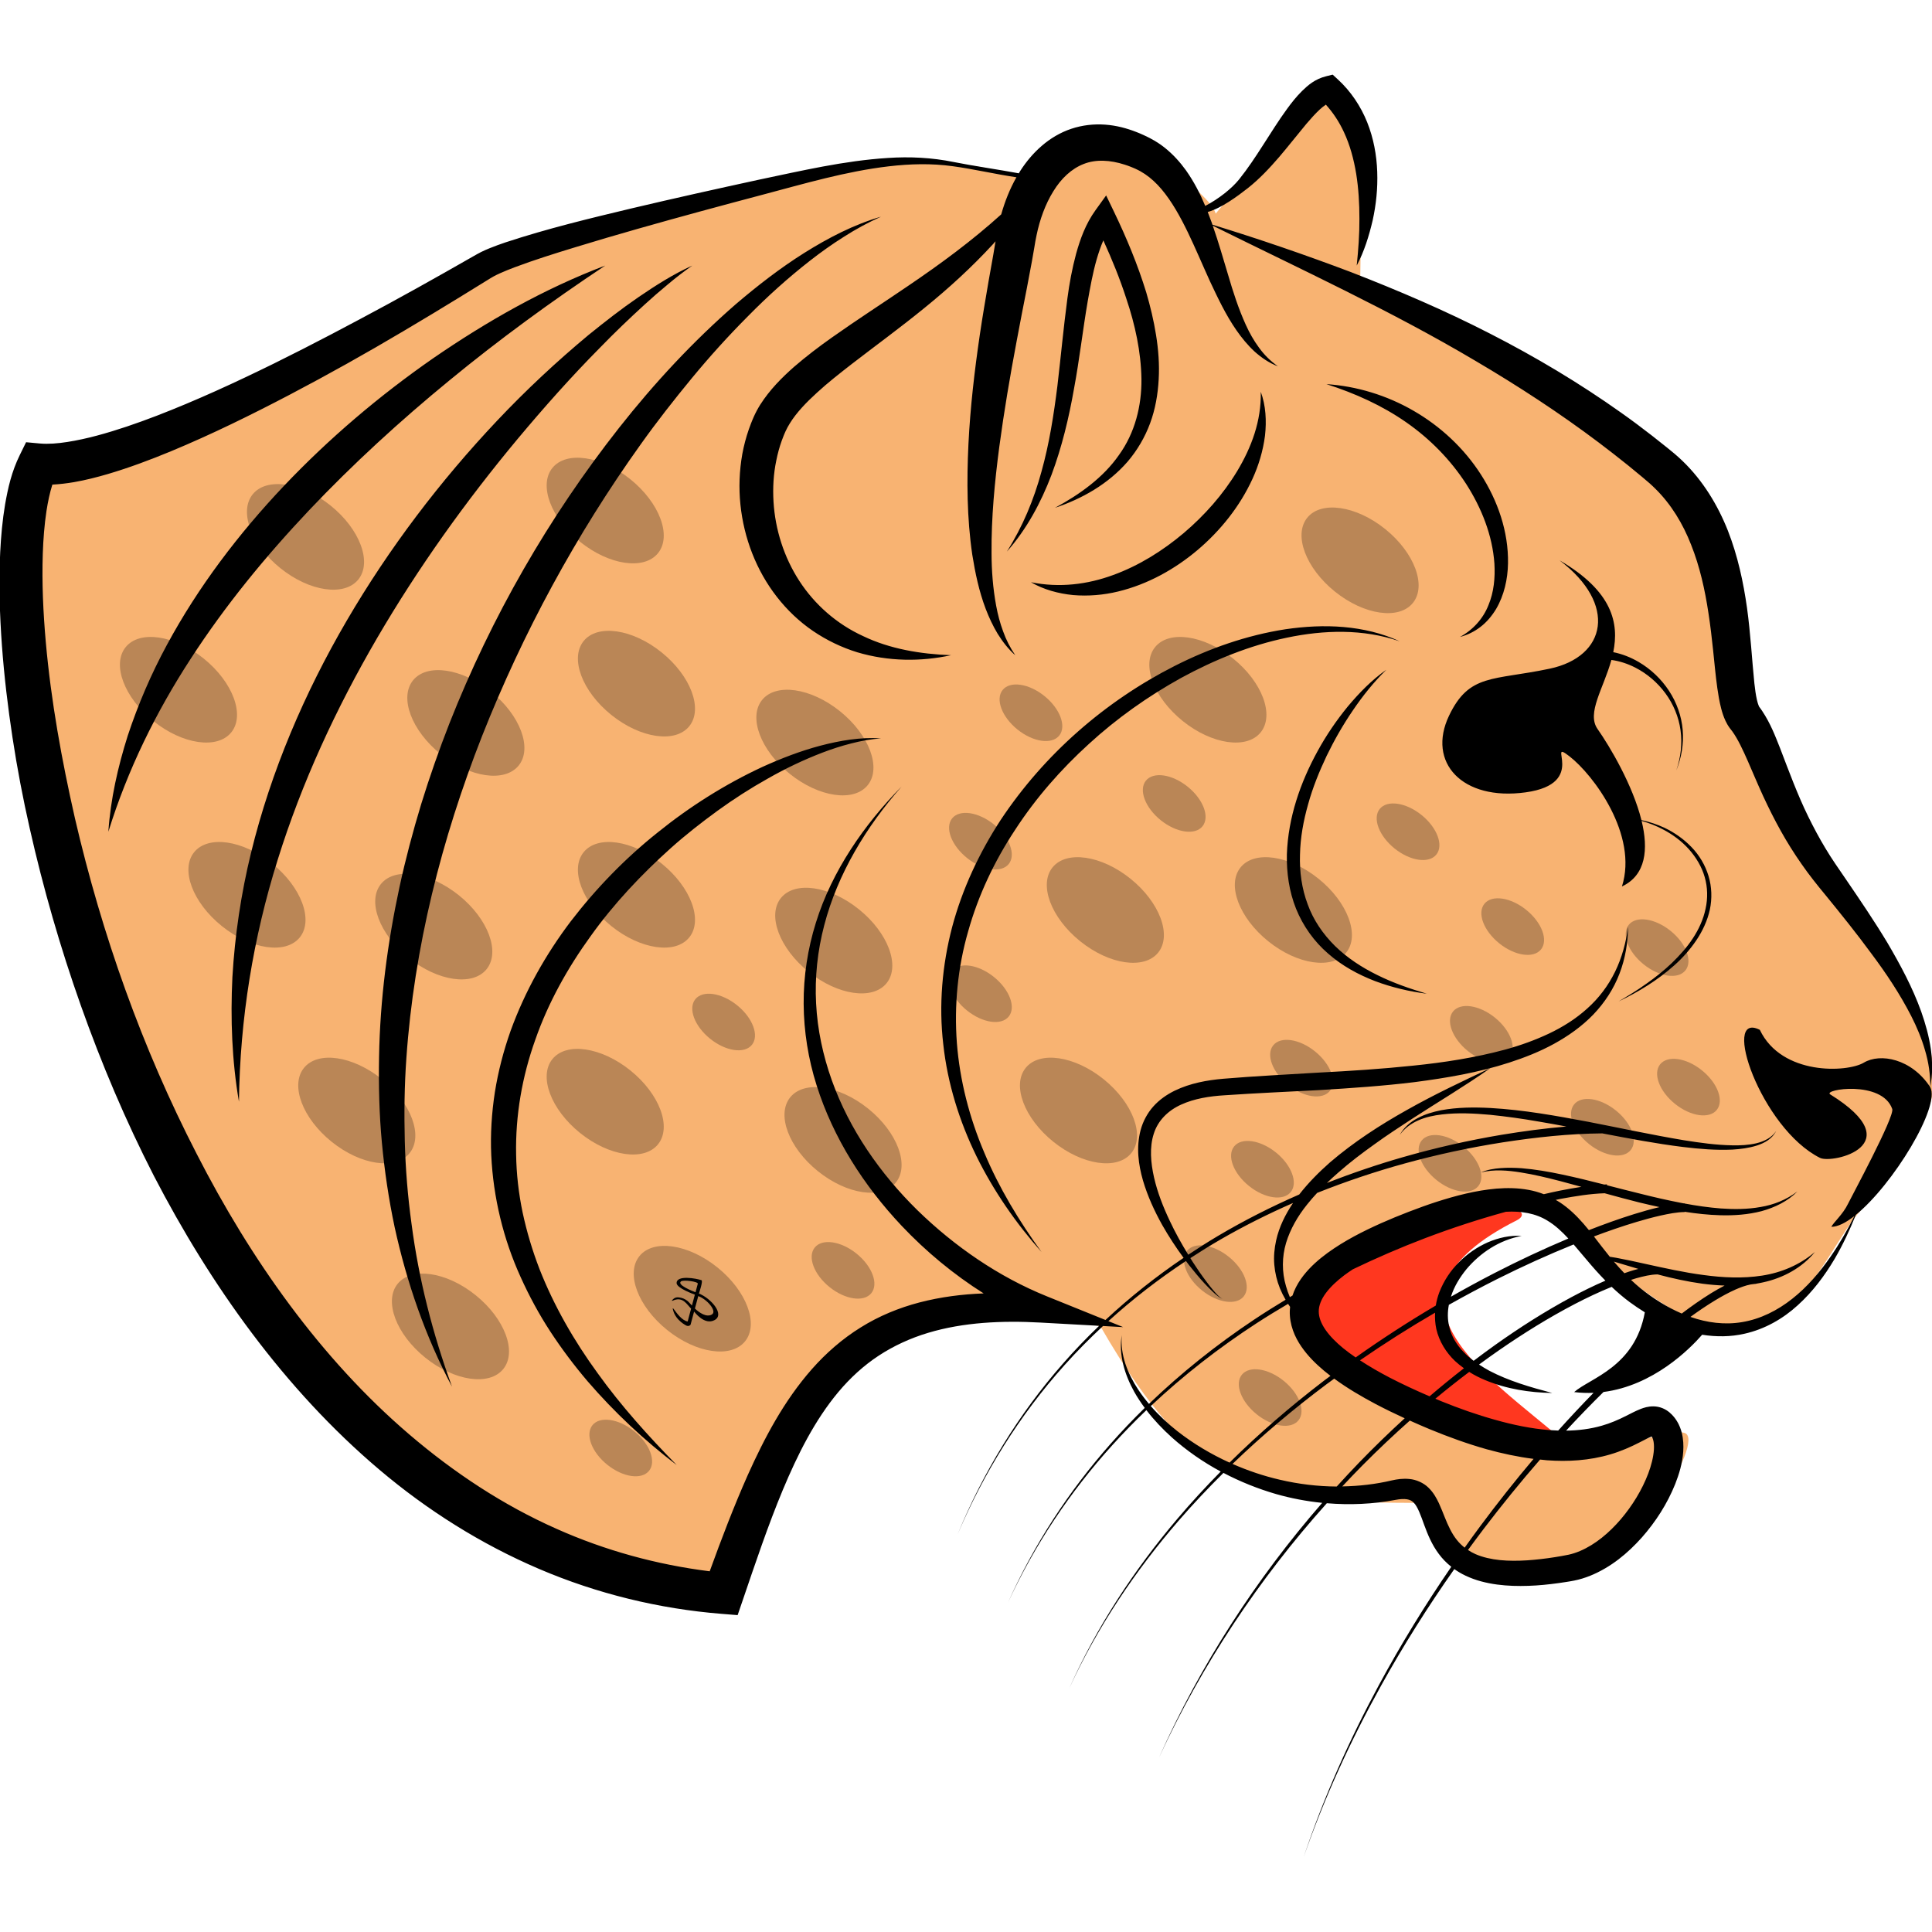
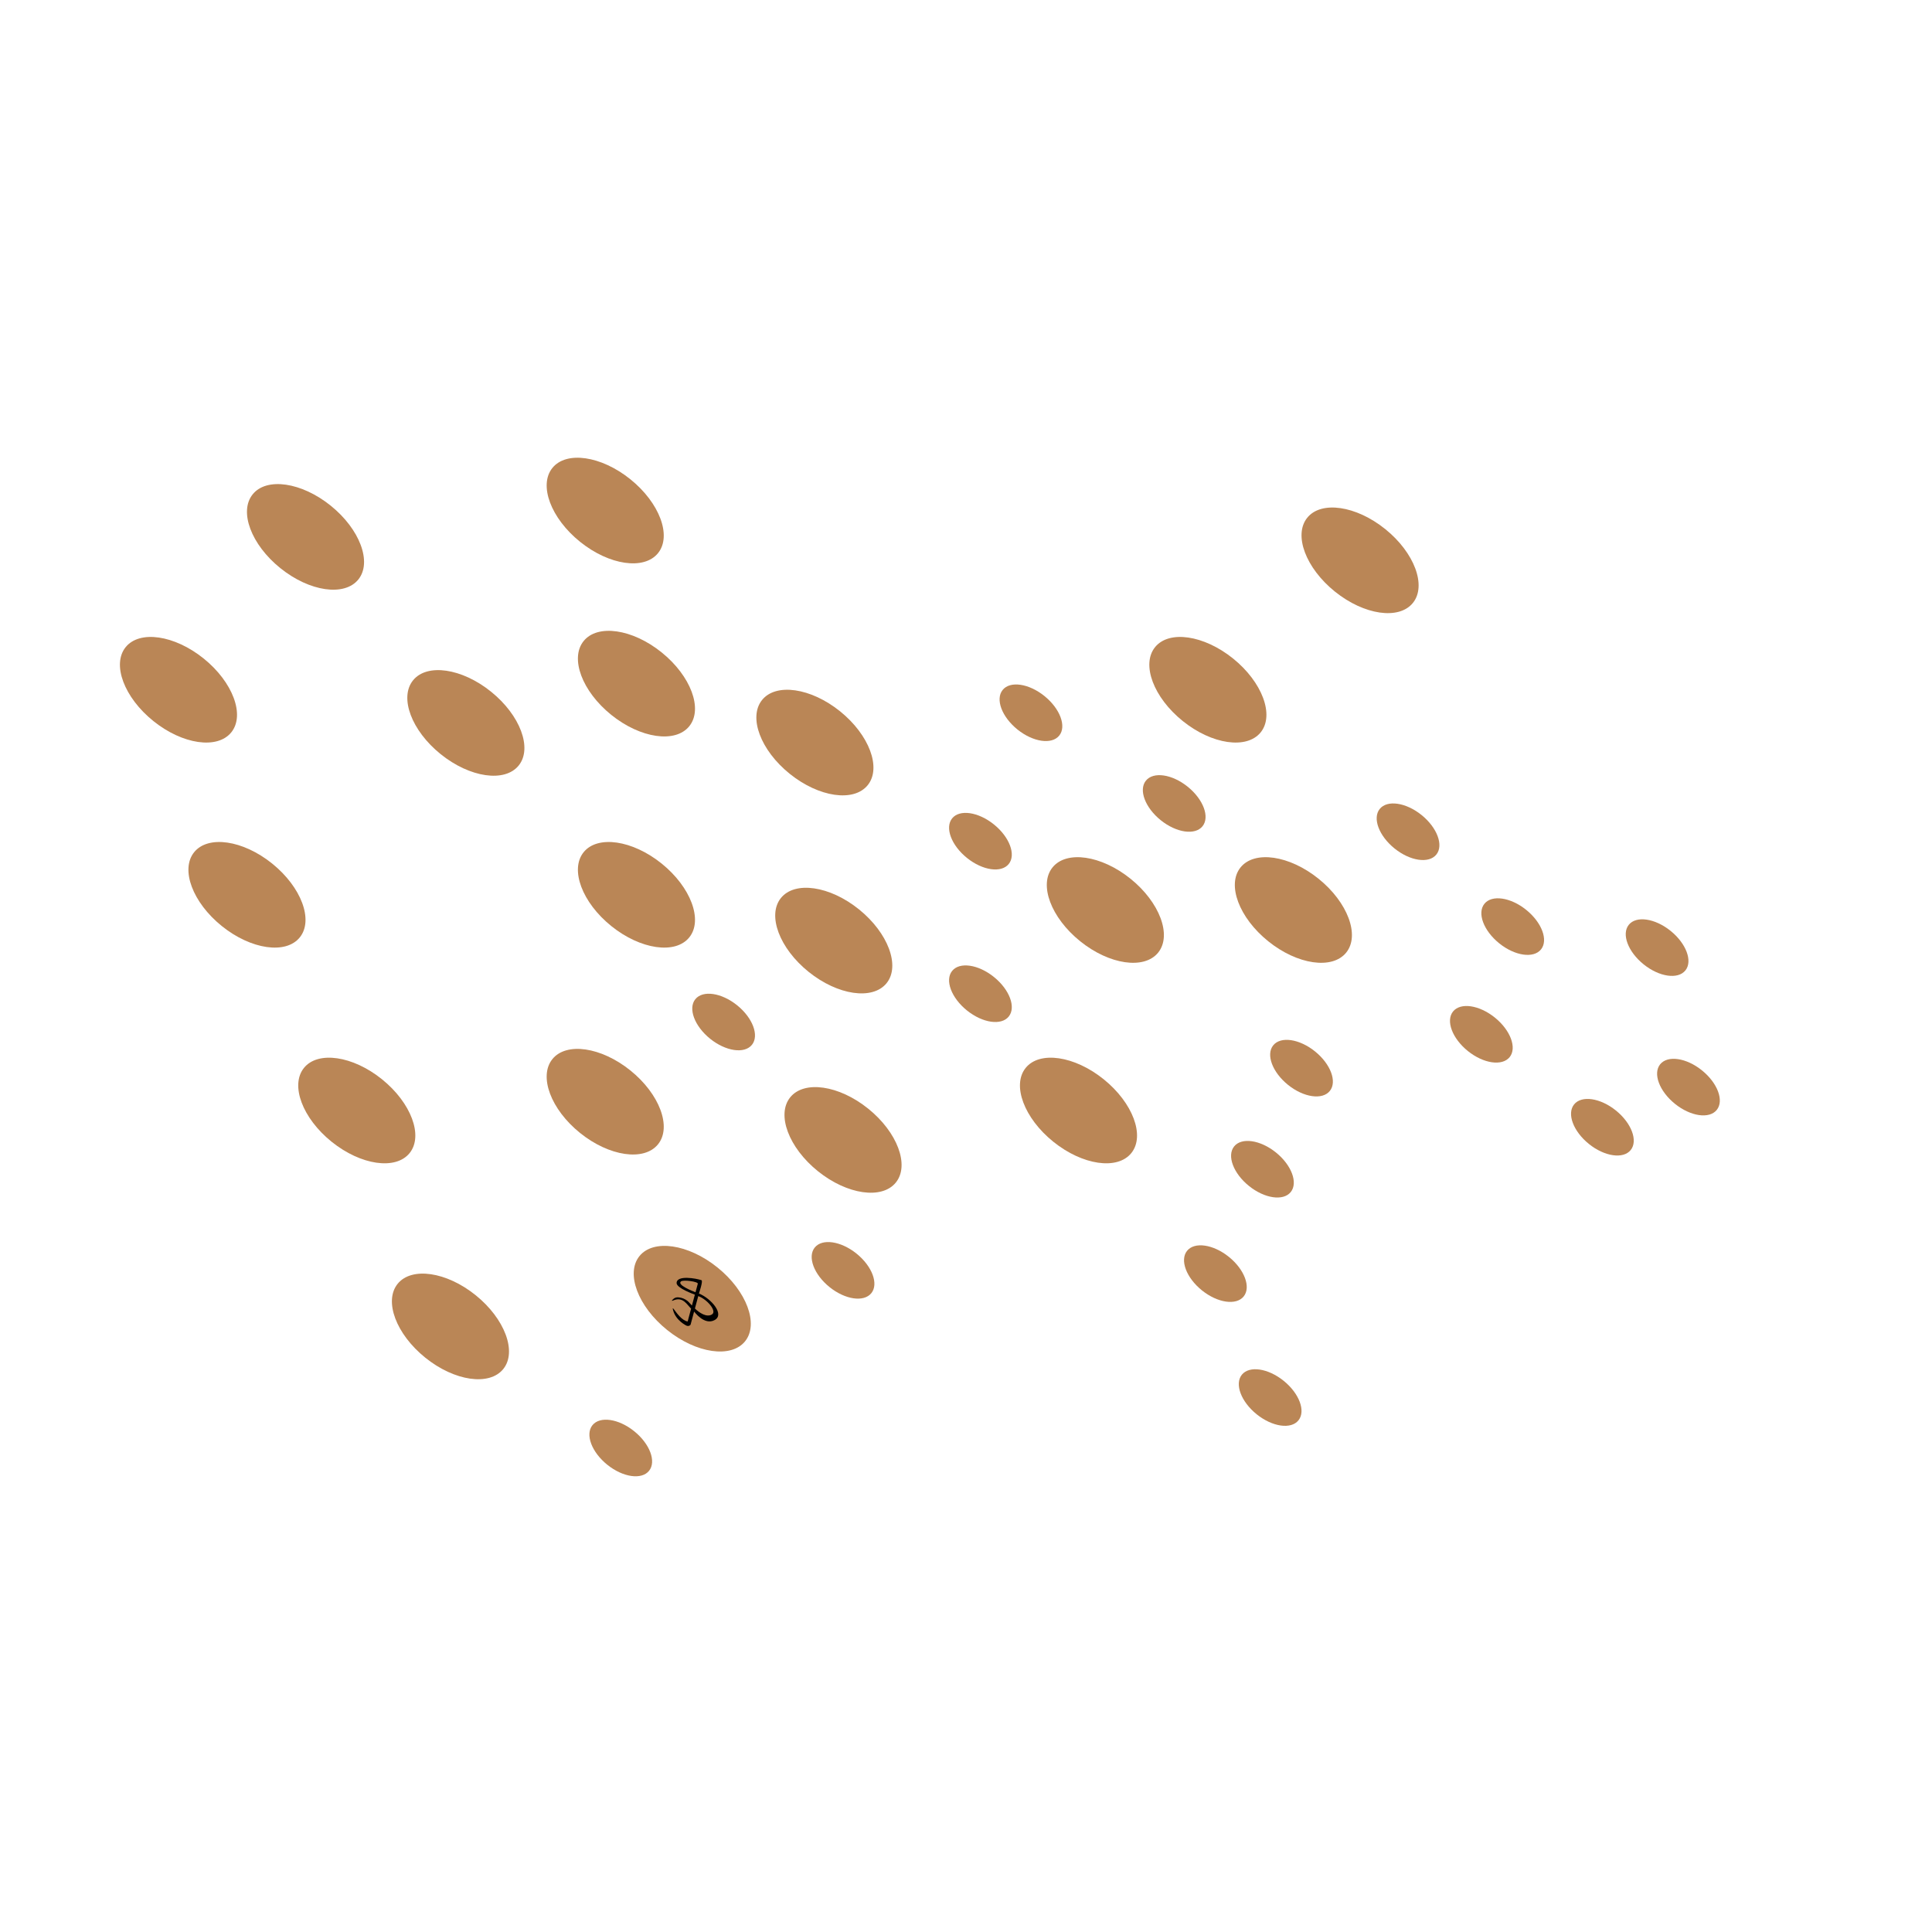
<svg xmlns="http://www.w3.org/2000/svg" version="1.1" id="vectorportal.com" x="0px" y="0px" width="600px" height="600px" viewBox="0 0 600 600" enable-background="new 0 0 600 600" xml:space="preserve">
  <g>
-     <path fill="#F8B372" d="M599.635,342.123c9.473-36.111-54.85-74.009-67.188-170.825c-6.029-47.316-110.065-82.27-110.065-82.27   s1.677-60.027-5.575-61.386c-7.247-1.359-41.689,41.692-41.689,41.692s11.78-0.453-15.184-19.363   c-26.963-18.913-15.635,0.785-44.184,5.088c-39.426-16.541-135.801,17.447-159.376,24.83   c-23.576,7.383-90.321,66.938-144.476,64.218C0.796,188.518,32.518,468.578,224.662,494.863   c11.116-29.986,29.53-102.895,117.101-82.932c30.49,52.826,50.573,54.788,101.329,54.812   c11.782,26.306,26.028,19.595,44.283,20.231c18.255,0.639,42.69-39.847,35.788-41.963c-6.902-2.113-25.252,9.475-43.767,4.675   c-18.513-4.799-79.268-40.745-67.462-51.687c11.81-10.941,57.815-35.243,70.861-21.566c13.045,13.68,41.433,39.218,58.871,37.13   c17.436-2.085,28.271-29.062,35.785-37.13C590.389,361.019,599.635,342.123,599.635,342.123" />
    <path fill="#BA8656" d="M93.109,291.108c-4.317,5.358-15.164,3.785-24.228-3.513c-9.064-7.303-12.909-17.566-8.594-22.926   c4.318-5.36,15.167-3.786,24.23,3.513C93.58,275.482,97.429,285.748,93.109,291.108" />
    <path fill="#BA8656" d="M71.838,227.427c-4.318,5.359-15.166,3.787-24.228-3.514c-9.065-7.3-12.911-17.564-8.595-22.925   c4.318-5.36,15.166-3.785,24.23,3.514C72.309,211.803,76.156,222.069,71.838,227.427" />
-     <path fill="#BA8656" d="M151.119,300.982c-4.318,5.359-15.164,3.786-24.228-3.513c-9.063-7.302-12.909-17.567-8.595-22.925   c4.319-5.361,15.167-3.787,24.23,3.513C151.589,285.358,155.437,295.623,151.119,300.982" />
    <path fill="#BA8656" d="M161.089,237.729c-4.318,5.358-15.165,3.786-24.228-3.514c-9.065-7.302-12.911-17.565-8.594-22.924   c4.318-5.361,15.166-3.787,24.23,3.514C161.559,222.105,165.407,232.37,161.089,237.729" />
    <path fill="#BA8656" d="M111.292,179.958c-4.318,5.358-15.166,3.785-24.228-3.514c-9.064-7.3-12.911-17.565-8.594-22.925   c4.317-5.36,15.166-3.786,24.23,3.514C111.762,164.333,115.609,174.6,111.292,179.958" />
    <path fill="#BA8656" d="M214.067,291.108c-4.317,5.358-15.165,3.785-24.227-3.513c-9.065-7.303-12.91-17.566-8.595-22.926   c4.318-5.36,15.167-3.786,24.23,3.513C214.538,275.482,218.386,285.748,214.067,291.108" />
    <path fill="#BA8656" d="M275.343,305.326c-4.318,5.36-15.166,3.786-24.228-3.515c-9.065-7.302-12.91-17.566-8.595-22.925   c4.318-5.36,15.167-3.787,24.23,3.513C275.813,289.702,279.66,299.967,275.343,305.326" />
    <path fill="#BA8656" d="M359.687,295.828c-4.316,5.357-15.166,3.786-24.229-3.516c-9.064-7.301-12.91-17.565-8.592-22.924   c4.317-5.36,15.164-3.786,24.229,3.513C360.157,280.202,364.005,290.469,359.687,295.828" />
    <path fill="#BA8656" d="M351.347,358.093c-4.318,5.36-15.164,3.786-24.227-3.513c-9.064-7.301-12.91-17.564-8.595-22.925   c4.317-5.359,15.166-3.786,24.229,3.516C351.817,342.471,355.666,352.733,351.347,358.093" />
    <path fill="#BA8656" d="M391.528,227.427c-4.318,5.359-15.164,3.787-24.229-3.514c-9.063-7.3-12.91-17.564-8.593-22.925   c4.317-5.36,15.164-3.785,24.228,3.514C391.997,211.803,395.845,222.069,391.528,227.427" />
    <path fill="#BA8656" d="M438.793,187.236c-4.319,5.358-15.165,3.785-24.229-3.514c-9.063-7.301-12.91-17.565-8.593-22.925   c4.318-5.36,15.167-3.785,24.229,3.514C439.261,171.611,443.109,181.878,438.793,187.236" />
    <path fill="#BA8656" d="M418.082,295.828c-4.32,5.357-15.166,3.786-24.229-3.516c-9.063-7.301-12.91-17.565-8.593-22.924   c4.318-5.36,15.166-3.786,24.229,3.513C418.55,280.202,422.398,290.469,418.082,295.828" />
    <path fill="#BA8656" d="M412.992,338.802c-2.314,2.872-8.125,2.029-12.981-1.882c-4.855-3.911-6.917-9.411-4.604-12.284   c2.314-2.869,8.126-2.026,12.981,1.887C413.243,330.433,415.305,335.933,412.992,338.802" />
    <path fill="#BA8656" d="M328.961,228.438c-2.313,2.871-8.126,2.028-12.98-1.883c-4.855-3.913-6.916-9.411-4.604-12.281   c2.315-2.87,8.125-2.03,12.98,1.884C329.213,220.069,331.273,225.567,328.961,228.438" />
    <path fill="#BA8656" d="M313.277,268.319c-2.314,2.871-8.125,2.028-12.981-1.883c-4.857-3.912-6.917-9.41-4.605-12.281   c2.316-2.871,8.125-2.03,12.981,1.884C313.528,259.95,315.59,265.449,313.277,268.319" />
    <path fill="#BA8656" d="M373.453,256.602c-2.313,2.869-8.125,2.028-12.98-1.881c-4.854-3.913-6.918-9.411-4.604-12.284   c2.316-2.87,8.126-2.029,12.981,1.885C373.705,248.233,375.767,253.732,373.453,256.602" />
    <path fill="#BA8656" d="M313.277,315.688c-2.314,2.873-8.125,2.03-12.981-1.881c-4.857-3.911-6.917-9.41-4.604-12.281   c2.315-2.873,8.125-2.03,12.981,1.884C313.528,307.321,315.59,312.819,313.277,315.688" />
    <path fill="#BA8656" d="M270.605,401.599c-2.314,2.872-8.126,2.03-12.98-1.881c-4.857-3.911-6.917-9.41-4.604-12.282   c2.314-2.872,8.125-2.03,12.979,1.884C270.856,393.23,272.918,398.729,270.605,401.599" />
    <path fill="#BA8656" d="M233.522,324.477c-2.314,2.87-8.125,2.029-12.98-1.881c-4.857-3.915-6.917-9.413-4.604-12.284   c2.315-2.871,8.126-2.027,12.98,1.884C233.773,316.108,235.835,321.606,233.522,324.477" />
    <path fill="#BA8656" d="M201.574,456.768c-2.314,2.873-8.125,2.03-12.98-1.881c-4.857-3.91-6.917-9.41-4.604-12.281   c2.314-2.873,8.126-2.03,12.979,1.884C201.825,448.399,203.887,453.898,201.574,456.768" />
    <path fill="#BA8656" d="M400.857,370.195c-2.313,2.871-8.126,2.028-12.98-1.885c-4.856-3.91-6.918-9.41-4.604-12.281   c2.314-2.87,8.125-2.027,12.981,1.884C401.108,361.824,403.17,367.324,400.857,370.195" />
    <path fill="#BA8656" d="M386.242,402.614c-2.313,2.873-8.125,2.027-12.979-1.884c-4.856-3.911-6.917-9.409-4.604-12.28   c2.313-2.871,8.125-2.03,12.979,1.883C386.492,394.244,388.555,399.743,386.242,402.614" />
    <path fill="#BA8656" d="M403.25,441.099c-2.313,2.871-8.126,2.029-12.979-1.882c-4.857-3.911-6.917-9.411-4.605-12.284   c2.314-2.869,8.125-2.027,12.98,1.886C403.501,432.729,405.563,438.229,403.25,441.099" />
-     <path fill="#BA8656" d="M459.098,368.356c-2.313,2.873-8.125,2.03-12.979-1.883c-4.857-3.911-6.919-9.41-4.605-12.282   c2.313-2.869,8.124-2.026,12.98,1.884C459.348,359.986,461.41,365.487,459.098,368.356" />
    <path fill="#BA8656" d="M468.839,328.293c-2.314,2.871-8.126,2.027-12.981-1.884s-6.917-9.41-4.604-12.282   c2.314-2.869,8.125-2.027,12.98,1.884S471.151,325.424,468.839,328.293" />
    <path fill="#BA8656" d="M446.073,265.388c-2.314,2.872-8.125,2.028-12.98-1.883c-4.856-3.913-6.918-9.411-4.604-12.282   c2.314-2.869,8.126-2.028,12.981,1.884C446.324,257.019,448.386,262.517,446.073,265.388" />
    <path fill="#BA8656" d="M478.579,294.844c-2.314,2.873-8.126,2.03-12.98-1.883c-4.856-3.912-6.917-9.409-4.604-12.281   c2.313-2.871,8.125-2.029,12.979,1.884C478.83,286.475,480.892,291.975,478.579,294.844" />
    <path fill="#BA8656" d="M533.158,344.693c-2.313,2.87-8.126,2.028-12.979-1.883c-4.857-3.911-6.917-9.41-4.604-12.282   c2.313-2.869,8.125-2.03,12.979,1.884C533.409,336.323,535.472,341.822,533.158,344.693" />
    <path fill="#BA8656" d="M523.418,301.371c-2.313,2.872-8.126,2.027-12.98-1.884c-4.856-3.911-6.918-9.41-4.604-12.282   c2.314-2.871,8.125-2.029,12.98,1.885C523.669,293.001,525.731,298.5,523.418,301.371" />
    <path fill="#BA8656" d="M506.433,357.153c-2.314,2.87-8.126,2.028-12.981-1.883s-6.917-9.41-4.604-12.282   c2.315-2.869,8.126-2.03,12.982,1.884C506.684,348.783,508.745,354.282,506.433,357.153" />
    <path fill="#BA8656" d="M214.067,225.529c-4.317,5.358-15.165,3.786-24.227-3.514c-9.065-7.301-12.91-17.565-8.595-22.924   c4.318-5.362,15.167-3.787,24.231,3.514C214.538,209.905,218.386,220.17,214.067,225.529" />
    <path fill="#BA8656" d="M204.366,171.771c-4.318,5.359-15.164,3.786-24.228-3.514c-9.063-7.301-12.909-17.564-8.594-22.925   c4.319-5.36,15.167-3.786,24.23,3.514C204.836,156.146,208.684,166.413,204.366,171.771" />
    <path fill="#BA8656" d="M269.486,243.828c-4.319,5.358-15.166,3.786-24.228-3.514c-9.064-7.301-12.911-17.565-8.594-22.924   c4.318-5.36,15.167-3.787,24.23,3.514C269.957,228.205,273.804,238.469,269.486,243.828" />
    <path fill="#BA8656" d="M127.214,358.093c-4.318,5.36-15.165,3.786-24.229-3.513c-9.063-7.301-12.909-17.564-8.594-22.925   c4.319-5.359,15.167-3.786,24.231,3.516C127.684,342.471,131.531,352.733,127.214,358.093" />
    <path fill="#BA8656" d="M156.303,425.153c-4.318,5.359-15.166,3.786-24.228-3.516c-9.065-7.302-12.91-17.565-8.595-22.925   c4.318-5.359,15.167-3.786,24.23,3.515C156.772,409.527,160.621,419.794,156.303,425.153" />
    <path fill="#BA8656" d="M204.366,355.362c-4.318,5.359-15.164,3.786-24.228-3.513c-9.063-7.302-12.909-17.564-8.594-22.927   c4.319-5.358,15.167-3.784,24.23,3.515C204.836,339.738,208.684,350.003,204.366,355.362" />
    <path fill="#BA8656" d="M278.224,367.23c-4.318,5.359-15.166,3.788-24.228-3.514c-9.064-7.301-12.911-17.565-8.594-22.926   c4.318-5.358,15.166-3.785,24.23,3.517C278.694,351.606,282.542,361.871,278.224,367.23" />
    <path fill="#BA8656" d="M231.4,416.542c-4.318,5.359-15.166,3.786-24.227-3.516c-9.065-7.301-12.911-17.565-8.595-22.925   c4.317-5.359,15.166-3.786,24.23,3.516C231.87,400.918,235.719,411.183,231.4,416.542" />
-     <path fill="#FF371F" d="M471.076,378.963c2.571-1.293,1.773-3.18-1.065-3.289c-12.304-0.48-64.474,11.301-62.671,32.544   c2.217,26.146,52.614,39.396,78.011,39.063C462.15,427.282,423.153,403.094,471.076,378.963" />
-     <path d="M578.816,330.021c-5.098,3.06-25.491,4.078-32.288-10.197c-12.235-6.118,0.34,30.59,18.692,39.767   c3.845,1.921,28.544-3.95,3.175-19.713c-2.469-1.535,16.086-4.531,19.258,4.531c0.817,2.332-12.843,27.563-13.761,29.488   c-1.532,3.209-4.502,5.753-5.155,7.104c2.012,0,4.484-1.253,7.151-3.344c-2.174,4.346-4.585,8.563-7.336,12.524   c-3.403,4.929-7.323,9.516-11.946,13.161c-4.596,3.647-9.916,6.318-15.549,7.245c-5.389,0.925-10.923,0.211-16.08-1.613   c2.51-1.82,5.067-3.561,7.699-5.153c2.049-1.235,4.144-2.388,6.289-3.342c1.541-0.668,3.118-1.268,4.67-1.568   c0.265-0.032,0.527-0.069,0.79-0.106c0.341-0.042,0.683-0.095,1.018-0.099c0,0-0.041-0.013-0.099-0.031   c0.752-0.125,1.504-0.268,2.253-0.439c6.195-1.34,12.11-4.56,16.037-9.417c-4.742,4.046-10.491,6.429-16.438,7.341   c-5.961,0.921-12.071,0.638-18.103-0.185c-6.049-0.78-12.046-2.131-18.077-3.452c-3.014-0.677-6.043-1.339-9.105-1.905   c-0.652-0.104-1.313-0.216-1.973-0.319c-0.811-0.996-1.614-2.003-2.406-3.037c-0.836-1.073-1.669-2.171-2.525-3.27   c4.375-1.644,8.793-3.178,13.256-4.513c2.479-0.738,4.972-1.419,7.476-1.983c2.495-0.548,5.031-1.056,7.447-1.081l-0.001-0.085   c3.661,0.573,7.354,0.976,11.087,1.078c4.28,0.119,8.62-0.188,12.796-1.273c4.141-1.134,8.152-3.078,11.131-6.121   c-3.374,2.569-7.33,4.156-11.419,4.828c-4.081,0.738-8.259,0.748-12.402,0.455c-3.762-0.3-7.511-0.832-11.237-1.536l-0.002-0.064   c-0.085,0.002-0.17,0.014-0.253,0.016c-0.298-0.056-0.597-0.106-0.895-0.166c-4.109-0.794-8.203-1.727-12.278-2.759   c-3.552-0.863-7.098-1.784-10.654-2.696l-0.002-0.271c-0.287,0.007-0.565,0.039-0.851,0.053c-4.341-1.108-8.7-2.194-13.109-3.119   c-4.149-0.88-8.353-1.612-12.609-1.958c-2.132-0.139-4.274-0.189-6.407-0.03c-2.128,0.148-4.267,0.532-6.222,1.356   c4.119-1.029,8.358-0.665,12.476-0.003c4.129,0.65,8.209,1.653,12.275,2.699c2.172,0.574,4.341,1.166,6.511,1.765   c-2.31,0.35-4.597,0.778-6.883,1.221c-1.604,0.321-3.193,0.696-4.785,1.062c-1.543-0.592-3.134-1.051-4.729-1.336   c-3.39-0.63-6.761-0.653-10.008-0.39c-6.506,0.571-12.613,2.198-18.54,4.089c-2.977,0.956-5.857,2.027-8.729,3.122   c-2.877,1.108-5.741,2.28-8.582,3.546c-5.676,2.548-11.302,5.385-16.623,9.24c-2.642,1.948-5.23,4.161-7.472,7.03   c-1.114,1.436-2.128,3.057-2.899,4.896c-0.174,0.414-0.329,0.842-0.472,1.28c-0.275,0.161-0.546,0.332-0.818,0.496   c-0.471-1.113-0.875-2.245-1.198-3.396c-1.317-4.446-1.264-9.118,0.017-13.441c1.314-4.321,3.638-8.334,6.533-11.928   c0.98-1.243,2.034-2.438,3.117-3.607c8.919-3.56,18.037-6.619,27.29-9.167c10.006-2.752,20.166-4.934,30.41-6.54   c10.227-1.567,20.581-2.703,30.862-2.777c8.308,1.587,16.635,3.184,25.083,4.224c5.058,0.615,10.173,1.044,15.31,0.81   c2.564-0.157,5.144-0.474,7.611-1.266c1.226-0.404,2.432-0.926,3.491-1.676c1.056-0.749,1.95-1.729,2.52-2.864   c-1.405,2.166-3.821,3.274-6.206,3.849c-2.425,0.568-4.941,0.68-7.441,0.631c-5.01-0.082-10.009-0.789-14.985-1.575   c-9.953-1.659-19.853-3.813-29.819-5.744c-9.972-1.874-20.016-3.689-30.241-4.271c-5.102-0.275-10.273-0.248-15.358,0.686   c-2.527,0.505-5.038,1.238-7.326,2.46c-2.291,1.188-4.322,2.965-5.54,5.21c1.473-2.083,3.581-3.576,5.854-4.562   c2.284-0.991,4.748-1.503,7.218-1.792c4.959-0.593,9.998-0.338,14.995,0.111c5.002,0.509,9.995,1.206,14.969,2.076   c2.905,0.488,5.808,1.016,8.708,1.56c-6.736,0.563-13.423,1.47-20.081,2.562c-10.316,1.731-20.533,4.046-30.584,6.927   c-8.022,2.303-15.939,4.99-23.709,8.045c1.173-1.128,2.373-2.233,3.612-3.298c3.523-3.111,7.302-5.967,11.159-8.721   c3.837-2.793,7.837-5.376,11.823-8c8.007-5.198,16.285-10.088,24.161-15.642c-8.706,4.084-17.387,8.187-25.795,12.926   c-8.414,4.706-16.588,9.985-24.022,16.358c-3.422,3.022-6.682,6.292-9.531,9.953c-8.661,3.787-17.11,8.052-25.243,12.874   c-3.129,1.854-6.193,3.816-9.223,5.83c-2.088-3.393-4.026-6.866-5.705-10.446c-2.085-4.379-3.86-8.907-4.915-13.534   c-1.042-4.591-1.441-9.385-0.1-13.546c1.289-4.169,4.48-7.282,8.544-9.11c4.077-1.852,8.749-2.602,13.488-2.884   c9.772-0.667,19.603-1.097,29.457-1.613c9.847-0.611,19.729-1.263,29.595-2.48c9.845-1.296,19.737-2.943,29.307-6.052   c4.775-1.551,9.494-3.399,13.937-5.841c4.432-2.441,8.635-5.408,12.176-9.072c3.518-3.673,6.354-8.005,8.141-12.707   c1.818-4.698,2.612-9.685,2.688-14.612c-0.644,4.887-1.94,9.668-4.063,14.014c-2.124,4.341-5.055,8.225-8.618,11.398   c-3.532,3.209-7.616,5.77-11.939,7.821c-4.334,2.041-8.875,3.673-13.534,4.947c-9.328,2.516-18.969,4.019-28.68,5.002   c-9.71,1.021-19.496,1.649-29.315,2.154c-9.814,0.604-19.67,1.077-29.542,1.905c-5.052,0.445-10.272,1.355-15.146,3.717   c-2.418,1.191-4.744,2.783-6.619,4.886c-1.873,2.098-3.228,4.667-3.947,7.328c-1.425,5.377-0.681,10.76,0.721,15.64   c1.443,4.91,3.563,9.501,5.994,13.867c2.017,3.534,4.232,6.934,6.628,10.188c-8.57,5.799-16.7,12.242-24.262,19.294l-18.208-7.354   c-14.887-6.014-28.548-15.396-40.179-26.72c-11.582-11.373-21.125-25.061-26.607-40.389c-2.721-7.651-4.458-15.678-4.871-23.824   c-0.433-8.141,0.439-16.37,2.53-24.317c4.161-15.95,13.006-30.56,24.021-43.063c-5.845,5.961-11.212,12.442-15.775,19.508   c-4.558,7.054-8.344,14.694-10.851,22.807c-2.535,8.094-3.849,16.621-3.79,25.176c0.059,8.549,1.425,17.117,4.023,25.291   c5.166,16.396,14.666,31.185,26.402,43.628c7.567,8,16.12,15.089,25.475,21.006c-6.637,0.248-13.31,1.08-19.927,2.803   c-6.35,1.659-12.594,4.212-18.265,7.767c-5.691,3.527-10.775,7.982-15.137,12.923c-8.746,9.939-14.752,21.43-19.907,32.869   c-4.406,9.917-8.208,19.931-11.841,29.936c-16.419-2.051-32.485-6.458-47.551-13.182c-16.57-7.339-31.847-17.447-45.683-29.269   c-13.852-11.833-26.2-25.492-37.154-40.224c-10.96-14.742-20.544-30.561-28.956-47.001c-16.935-32.842-29.427-68.11-37.801-104.226   c-4.099-18.071-7.414-36.356-9.041-54.714c-0.81-9.165-1.23-18.355-0.933-27.392c0.155-4.511,0.493-8.989,1.148-13.296   c0.435-2.835,1.028-5.661,1.823-8.176c2.326-0.122,4.556-0.402,6.724-0.765c3.625-0.635,7.092-1.522,10.479-2.512   c6.767-1.999,13.24-4.438,19.593-7.061c12.688-5.271,24.891-11.283,36.911-17.576c12.012-6.303,23.819-12.92,35.444-19.822   c5.818-3.441,11.603-6.934,17.355-10.464l8.596-5.302c0.721-0.438,1.416-0.882,1.954-1.17c0.606-0.331,1.292-0.659,1.994-0.975   c1.414-0.638,2.918-1.238,4.441-1.816c6.12-2.3,12.518-4.307,18.907-6.256c6.397-1.96,12.837-3.85,19.294-5.689   c12.917-3.676,25.9-7.183,38.901-10.627c13.022-3.449,25.886-7.257,39.133-8.81c6.603-0.771,13.273-0.96,19.897-0.038   c6.226,0.833,13.396,2.502,19.782,3.434c-2.098,3.701-3.605,7.582-4.723,11.52c-9.039,8.177-18.826,15.381-28.921,22.217   c-7.815,5.332-15.808,10.471-23.729,16.073c-3.965,2.806-7.875,5.773-11.696,9.072c-3.775,3.344-7.496,7.032-10.534,11.803   c-0.753,1.215-1.412,2.439-2.041,3.861l-0.364,0.854l-0.39,0.965c-0.248,0.621-0.477,1.25-0.698,1.881   c-0.876,2.519-1.554,5.096-2.035,7.699c-0.918,5.209-1.124,10.5-0.586,15.701c1.068,10.386,4.928,20.48,11.33,28.673   c3.183,4.093,6.982,7.706,11.229,10.597c4.252,2.887,8.896,5.109,13.701,6.596c9.667,2.883,19.762,2.963,29.153,0.916   c-9.592-0.354-19.024-1.961-27.254-5.907c-8.28-3.774-15.131-9.863-19.881-17.188c-4.757-7.338-7.476-15.909-7.999-24.547   c-0.261-4.315-0.013-8.651,0.859-12.826c0.419-2.088,0.969-4.14,1.683-6.122c0.179-0.496,0.362-0.987,0.562-1.472l0.285-0.694   l0.348-0.791c0.343-0.761,0.822-1.64,1.329-2.455c2.054-3.337,5.121-6.522,8.438-9.539c3.316-3.055,6.982-5.921,10.686-8.807   c7.446-5.744,15.217-11.406,22.701-17.512c7.507-6.081,14.714-12.662,21.296-19.821c0.257-0.285,0.505-0.578,0.758-0.864   l-0.007,0.051l-0.67,4.031l-1.472,8.257c-0.943,5.545-1.91,11.12-2.733,16.724c-1.647,11.207-2.967,22.517-3.53,33.916   c-0.543,11.389-0.479,22.905,1.189,34.326c0.907,5.688,2.1,11.38,4.157,16.808c1.036,2.707,2.26,5.346,3.754,7.818   c1.533,2.446,3.303,4.75,5.441,6.615c-1.602-2.334-2.854-4.822-3.779-7.425c-0.957-2.581-1.656-5.241-2.152-7.935   c-0.996-5.389-1.426-10.868-1.434-16.364c-0.088-10.991,0.964-22.005,2.405-32.976c1.469-10.973,3.33-21.919,5.395-32.864   c1.034-5.472,2.07-10.95,3.17-16.448l1.566-8.313l0.745-4.274l0.328-1.969l0.368-1.855c1.013-4.922,2.734-9.667,5.205-13.64   c2.437-4.005,5.698-7.057,9.437-8.496c3.73-1.482,8.181-1.264,12.731,0.208c0.557,0.171,1.167,0.394,1.675,0.591   c0.261,0.101,0.513,0.192,0.859,0.345l0.484,0.208c0.047,0.019,0.233,0.103,0.168,0.07l0.185,0.086   c0.997,0.443,1.954,0.986,2.889,1.606c1.864,1.246,3.599,2.861,5.186,4.736c3.183,3.771,5.782,8.457,8.159,13.356   c2.373,4.918,4.538,10.091,6.891,15.254c2.415,5.135,4.868,10.37,8.186,15.157c1.656,2.383,3.515,4.66,5.65,6.632   c2.163,1.939,4.595,3.595,7.253,4.579c-2.326-1.613-4.293-3.59-5.891-5.813c-1.626-2.198-2.96-4.586-4.089-7.077   c-2.26-4.977-3.957-10.224-5.517-15.585c-1.506-5.001-2.958-10.088-4.738-15.188c27.565,13.662,55.411,26.459,81.52,41.943   c13.309,7.835,26.215,16.25,38.456,25.479c3.052,2.32,6.084,4.657,9.06,7.063c1.486,1.204,2.965,2.417,4.427,3.648l2.153,1.834   c0.607,0.537,1.231,1.122,1.837,1.729c4.864,4.792,8.541,10.811,11.129,17.466c2.645,6.641,4.271,13.862,5.378,21.286   c0.573,3.715,1.018,7.49,1.42,11.33c0.415,3.846,0.736,7.735,1.312,11.811c0.296,2.051,0.621,4.134,1.219,6.432   c0.31,1.157,0.68,2.368,1.313,3.737c0.326,0.688,0.726,1.426,1.289,2.208l0.85,1.103c1.736,2.409,3.315,5.827,4.845,9.299   c1.534,3.502,3.057,7.169,4.731,10.801c1.68,3.633,3.487,7.248,5.461,10.783c1.967,3.537,4.132,6.976,6.452,10.294   c2.294,3.322,4.874,6.547,7.323,9.5c4.934,6.034,9.788,12.076,14.351,18.293c4.623,6.176,8.895,12.586,12.383,19.406   c1.733,3.411,3.229,6.95,4.288,10.639c1.098,3.677,1.694,7.523,1.608,11.446c0.797-3.849,0.728-7.883,0.199-11.833   c-0.571-3.95-1.652-7.822-2.978-11.588c-2.693-7.532-6.497-14.569-10.496-21.394c-4.088-6.786-8.52-13.308-12.935-19.775   c-2.243-3.282-4.372-6.292-6.304-9.542c-1.945-3.219-3.711-6.536-5.37-9.911c-3.324-6.778-5.901-13.823-8.743-21.238   c-1.484-3.711-2.907-7.57-5.6-11.615l-0.568-0.808l-0.219-0.294l-0.055-0.076c-0.118-0.151-0.03-0.042-0.055-0.074l0.004,0.003   l-0.152-0.336c-0.172-0.408-0.376-1.072-0.542-1.809c-0.342-1.49-0.586-3.279-0.786-5.098c-0.758-7.394-1.182-15.432-2.285-23.427   c-1.134-8.011-2.867-16.154-5.964-24.052c-3.115-7.854-7.715-15.486-14.072-21.602c-0.79-0.759-1.604-1.495-2.472-2.234   l-2.341-1.92c-1.549-1.253-3.109-2.49-4.682-3.712c-3.141-2.444-6.326-4.829-9.577-7.119c-12.965-9.21-26.62-17.345-40.678-24.538   c-14.053-7.222-28.548-13.416-43.173-19.099c-14.221-5.383-28.56-10.293-43.063-14.745c-0.088-0.247-0.165-0.495-0.254-0.742   c-0.384-1.065-0.789-2.134-1.208-3.202c4.262-1.191,9.219-4.879,12.446-7.4c3.652-2.887,6.806-6.273,9.762-9.699   c2.935-3.445,5.683-6.979,8.426-10.266c1.383-1.622,2.774-3.188,4.173-4.48c0.631-0.586,1.279-1.09,1.884-1.492   c2.276,2.536,4.174,5.409,5.63,8.58c1.852,3.968,3.037,8.347,3.785,12.879c0.732,4.542,1.009,9.246,1.001,14.014   c0.029,4.78-0.331,9.593-0.836,14.506c2.331-4.391,3.808-9.169,4.953-14.043c1.074-4.893,1.608-9.961,1.416-15.103   c-0.175-5.134-1.127-10.365-3.11-15.342c-1.986-4.961-5.081-9.63-9.098-13.313l-1.632-1.498l-2.002,0.499   c-3.546,0.88-5.684,2.821-7.497,4.572c-1.809,1.8-3.277,3.664-4.641,5.54c-2.738,3.735-5.049,7.532-7.448,11.219   c-2.37,3.703-4.759,7.323-7.455,10.689c-2.272,2.829-6.315,6.054-10.526,8.251c-1.575-3.751-3.464-7.477-5.979-11.038   c-1.848-2.562-4.051-5.023-6.707-7.118c-1.321-1.053-2.771-1.979-4.293-2.78l-0.284-0.153l-0.307-0.153l-0.473-0.234   c-0.285-0.15-0.68-0.331-1.064-0.508c-0.78-0.358-1.478-0.658-2.243-0.954c-3.008-1.177-6.272-2.062-9.738-2.302   c-3.455-0.253-7.1,0.141-10.522,1.292c-3.427,1.14-6.558,3.032-9.17,5.301c-2.634,2.265-4.795,4.888-6.581,7.632   c-0.19,0.294-0.358,0.595-0.54,0.892c-6.351-1.18-14.306-2.315-20.303-3.525c-6.655-1.358-13.554-1.7-20.344-1.244   c-13.615,0.853-26.884,3.993-40.022,6.741c-13.164,2.859-26.318,5.783-39.448,8.887c-13.149,3.143-26.214,6.279-39.313,10.597   c-1.644,0.561-3.289,1.147-4.971,1.833c-0.843,0.346-1.69,0.711-2.582,1.152c-0.96,0.478-1.694,0.925-2.427,1.331l-8.77,4.989   c-5.839,3.305-11.697,6.566-17.583,9.77c-11.783,6.383-23.616,12.648-35.593,18.555c-11.975,5.887-24.096,11.468-36.396,16.213   c-6.145,2.358-12.347,4.504-18.535,6.158c-3.089,0.826-6.179,1.506-9.192,1.976c-2.997,0.47-5.975,0.705-8.5,0.476L8.1,137.337   l-1.922,3.909c-2.609,5.303-3.703,10.352-4.59,15.351c-0.838,4.992-1.275,9.917-1.523,14.811   c-0.47,9.787-0.166,19.453,0.532,29.055c0.707,9.599,1.841,19.129,3.287,28.599c1.437,9.473,3.235,18.875,5.348,28.202   c4.202,18.659,9.511,37.054,15.901,55.086c6.402,18.026,13.88,35.705,22.639,52.788c8.828,17.038,18.908,33.501,30.504,48.936   c11.594,15.422,24.728,29.828,39.593,42.394c14.843,12.567,31.563,23.097,49.556,30.783c17.985,7.696,37.25,12.388,56.676,13.943   l4.979,0.399l1.584-4.637c3.955-11.593,7.82-23.152,12.435-34.227c4.616-11.034,9.955-21.703,17.282-30.448   c3.659-4.36,7.823-8.19,12.506-11.264c4.678-3.073,9.842-5.434,15.32-7.084c10.984-3.302,22.994-3.853,34.929-3.196l18.214,1.004   c-3.922,3.757-7.688,7.678-11.265,11.767c-13.777,15.69-24.766,33.739-32.69,53.001c8.134-19.176,19.302-37.069,33.199-52.55   c3.792-4.242,7.795-8.282,11.956-12.154l6.262,0.346l-4.594-1.856c7.53-6.841,15.599-13.078,24.087-18.684   c0.31,0.412,0.611,0.831,0.93,1.238c1.53,1.956,3.118,3.863,4.795,5.687c0.847,0.907,1.713,1.793,2.621,2.641   c0.453,0.423,0.915,0.838,1.399,1.224c0.49,0.361,0.976,0.819,1.596,0.924c-0.595-0.169-1.016-0.666-1.458-1.076   c-0.434-0.434-0.841-0.892-1.242-1.356c-0.799-0.931-1.551-1.897-2.285-2.881c-1.479-1.956-2.873-3.974-4.199-6.033   c-0.267-0.417-0.522-0.843-0.787-1.264c3.041-1.972,6.115-3.896,9.253-5.71c7.323-4.234,14.895-8.016,22.636-11.409   c-2.354,3.517-4.316,7.383-5.247,11.613c-0.548,2.479-0.797,5.047-0.572,7.576c0.214,2.527,0.814,5.002,1.745,7.312   c0.507,1.233,1.099,2.414,1.757,3.552c-3.301,1.995-6.569,4.042-9.778,6.178c-11.62,7.746-22.594,16.484-32.649,26.167   c-1.2-1.429-2.332-2.912-3.36-4.474c-3.247-4.923-5.623-10.773-5.079-16.867c-0.518,2.988-0.287,6.1,0.441,9.072   c0.726,2.981,1.939,5.837,3.428,8.526c0.979,1.733,2.079,3.391,3.261,4.987c-3.652,3.575-7.184,7.271-10.565,11.105   c-13.026,14.733-23.874,31.391-31.885,49.324c8.217-17.839,19.24-34.337,32.393-48.87c3.387-3.751,6.919-7.371,10.568-10.865   c2.358,3.08,5.055,5.908,7.937,8.504c4.602,4.108,9.705,7.634,15.146,10.563c-4.663,4.736-9.177,9.622-13.475,14.694   c-13.5,15.925-25.044,33.57-33.563,52.627c8.727-18.961,20.443-36.447,34.08-52.184c4.406-5.088,9.028-9.978,13.804-14.713   c5.2,2.725,10.688,4.93,16.347,6.573c4.663,1.332,9.468,2.241,14.326,2.735c-20.662,23.728-37.878,50.43-50.687,79.112   c13.279-28.789,30.996-55.449,52.125-78.999c7.118,0.593,14.333,0.292,21.383-1.051c1.336-0.252,2.522-0.326,3.491-0.174   c0.975,0.164,1.546,0.486,2.136,1.081c1.223,1.224,2.194,4.031,3.231,6.896c1.059,2.895,2.361,6.089,4.512,8.966   c1.095,1.495,2.426,2.846,3.895,4.017c-8.128,11.838-15.651,24.087-22.47,36.717c-9.235,17.12-17.179,34.954-23.362,53.389   c6.397-18.36,14.542-36.081,23.958-53.063c6.944-12.511,14.584-24.629,22.814-36.324c1.104,0.786,2.271,1.472,3.47,2.033   c3.206,1.53,6.556,2.328,9.829,2.768c3.281,0.436,6.519,0.508,9.704,0.4c3.188-0.102,6.325-0.428,9.426-0.858l2.331-0.348   c0.807-0.133,1.431-0.219,2.379-0.409c1.759-0.345,3.453-0.873,5.067-1.522c6.479-2.644,11.673-7.008,16.019-11.863   c4.322-4.908,7.868-10.411,10.373-16.604c1.216-3.115,2.231-6.397,2.496-10.116c0.108-1.862,0.067-3.842-0.499-5.984   c-0.143-0.532-0.313-1.071-0.538-1.613c-0.102-0.271-0.228-0.541-0.361-0.811l-0.205-0.409l-0.278-0.481l-0.283-0.458l-0.162-0.234   l-0.279-0.391l-0.275-0.347c-0.385-0.464-0.84-0.956-1.421-1.442c-0.582-0.479-1.32-0.963-2.193-1.308   c-0.865-0.35-1.845-0.528-2.706-0.541c-1.759-0.017-2.972,0.418-3.943,0.772c-1.91,0.757-3.193,1.497-4.52,2.146   c-2.578,1.308-5.012,2.34-7.604,3.08c-3.549,1.03-7.292,1.491-11.114,1.542c3.786-4.09,7.655-8.096,11.621-12.007   c15.44-1.983,26.71-13.284,30.639-17.778c4.357,0.694,8.845,0.674,13.153-0.314c6.276-1.396,11.955-4.651,16.537-8.848   c4.627-4.177,8.341-9.155,11.452-14.396c2.563-4.391,4.703-8.981,6.576-13.664c11.543-9.36,26.375-33.68,23.101-39.68   C593.658,328.773,583.914,326.962,578.816,330.021 M535.588,399.243c-1.444,0.759-2.864,1.552-4.24,2.404   c-3.138,1.948-6.143,4.069-9.066,6.285c-4.605-1.974-8.955-4.732-12.861-7.889c-1.002-0.814-1.956-1.681-2.894-2.564   c0.541-0.169,1.08-0.353,1.625-0.507c2.175-0.595,4.5-1.179,6.629-1.191v-0.003c4.572,1.221,9.221,2.243,13.956,2.891   C530.998,398.958,533.288,399.165,535.588,399.243 M417.068,418.642c-2.11-1.748-4.024-3.642-5.397-5.619   c-1.38-1.986-2.137-3.95-2.118-5.77c-0.005-1.819,0.786-3.784,2.241-5.73c1.443-1.939,3.438-3.771,5.629-5.438   c0.867-0.654,1.785-1.272,2.707-1.888c7.334-3.529,14.812-6.761,22.413-9.655c8.247-3.135,16.639-5.879,25.137-8.214   c4.734-0.269,9.237,0.46,13.017,2.831c2.289,1.384,4.355,3.31,6.366,5.479c-7.78,3.275-15.418,6.86-22.914,10.716   c-4.569,2.355-9.084,4.809-13.549,7.354c0.01-0.031,0.018-0.059,0.026-0.086c0.971-3.063,2.714-5.904,4.804-8.473   c4.27-5.059,10.178-9.037,17.12-10.313c-3.533-0.262-7.152,0.553-10.482,1.977c-3.319,1.472-6.396,3.568-8.98,6.2   c-2.623,2.601-4.716,5.781-6.092,9.321c-0.497,1.316-0.868,2.705-1.098,4.119c-8.515,5.025-16.82,10.4-24.883,16.117   C419.648,420.631,418.32,419.664,417.068,418.642 M445.673,407.669c-0.087,1.696,0.024,3.412,0.392,5.092   c0.884,3.844,3.05,7.294,5.787,9.902c0.885,0.828,1.826,1.564,2.789,2.264c-3.628,2.82-7.186,5.726-10.677,8.713   c-4.217-1.808-8.388-3.74-12.413-5.824c-3.177-1.657-6.272-3.437-9.195-5.355C429.933,417.227,437.713,412.291,445.673,407.669    M454.572,419.924c-2.239-2.291-3.895-5.045-4.531-8.061c-0.52-2.15-0.507-4.411-0.086-6.638   c4.978-2.801,10.014-5.492,15.117-8.054c7.735-3.874,15.617-7.457,23.631-10.699c1.32,1.521,2.636,3.115,3.989,4.706   c1.85,2.211,3.803,4.422,5.88,6.542c-3.587,1.548-7.081,3.27-10.508,5.101c-8.229,4.422-16.099,9.444-23.689,14.837   c-2.27,1.614-4.505,3.274-6.724,4.954C456.547,421.786,455.498,420.909,454.572,419.924 M501.606,391.918l7.204,2.155   c-0.456,0.115-0.913,0.233-1.382,0.367c-1.002,0.292-1.986,0.623-2.967,0.966c-1.116-1.162-2.203-2.361-3.256-3.604   C501.339,391.84,501.472,391.879,501.606,391.918 M484.726,372.306c4.521-0.826,9.123-1.588,13.606-1.729   c3.562,0.983,7.132,1.951,10.73,2.85c2.097,0.504,4.205,0.995,6.325,1.45c-0.081,0.017-0.162,0.035-0.242,0.054   c-2.578,0.611-5.111,1.333-7.622,2.11c-4.766,1.483-9.446,3.176-14.077,4.987c-0.543-0.668-1.096-1.333-1.679-1.995   c-2.092-2.393-4.487-4.767-7.396-6.667c-0.398-0.262-0.826-0.486-1.239-0.725C483.664,372.534,484.193,372.407,484.726,372.306    M357.382,436.662c10.138-9.542,21.173-18.12,32.834-25.702c3.22-2.092,6.497-4.089,9.804-6.035   c0.201,0.313,0.415,0.617,0.627,0.923c-0.041,0.405-0.082,0.811-0.092,1.218c-0.063,2.106,0.315,4.2,0.98,6.072   c0.656,1.886,1.59,3.56,2.618,5.062c2.073,3.006,4.526,5.383,7.05,7.505c0.655,0.544,1.318,1.069,1.987,1.58   c-0.673,0.505-1.355,0.998-2.022,1.507c-10.282,7.867-20.119,16.339-29.329,25.434c-5.747-2.61-11.216-5.869-16.208-9.774   C362.662,442.107,359.869,439.518,357.382,436.662 M397.453,459.541c-5.02-1.159-9.939-2.818-14.682-4.906   c9.198-8.866,18.992-17.111,29.217-24.759c0.782-0.585,1.582-1.147,2.368-1.728c4.153,3.05,8.495,5.567,12.883,7.903   c2.979,1.563,5.979,3.021,9.004,4.408c-4.818,4.406-9.508,8.953-14.048,13.638c-2.398,2.479-4.742,5.004-7.06,7.558   C409.211,461.621,403.268,460.903,397.453,459.541 M452.444,478.247c-1.553-1.933-2.692-4.355-3.783-7.096   c-0.556-1.372-1.103-2.825-1.821-4.367c-0.727-1.522-1.623-3.215-3.192-4.747c-1.551-1.56-3.889-2.543-5.918-2.719   c-2.039-0.217-3.9,0.074-5.517,0.442c-5.031,1.186-10.185,1.771-15.36,1.858c2.078-2.215,4.175-4.413,6.313-6.569   c4.741-4.777,9.636-9.405,14.668-13.875c2.069,0.931,4.149,1.838,6.249,2.711c5.721,2.359,11.58,4.483,17.623,6.197   c4.731,1.305,9.585,2.355,14.558,2.985c-5.775,6.836-11.333,13.853-16.661,21.034c-1.604,2.163-3.18,4.343-4.742,6.537   C453.974,479.943,453.162,479.154,452.444,478.247 M480.444,453.503c6.426,0.472,13.15,0.095,19.632-1.826   c3.225-0.934,6.369-2.313,9.172-3.759c1.377-0.7,2.743-1.438,3.649-1.79c0.018-0.01,0.03-0.012,0.05-0.019l0.115,0.164   c0.018,0.034,0,0.021,0.005,0.032c0,0.002,0.004,0.007,0.006,0.007l0.048,0.1c0.035,0.067,0.072,0.14,0.103,0.222   c0.068,0.156,0.127,0.34,0.182,0.537c0.227,0.784,0.296,1.868,0.231,3.016c-0.154,2.328-0.814,4.934-1.768,7.455   c-1.928,5.065-4.918,9.952-8.514,14.176c-3.598,4.205-7.919,7.844-12.659,9.856c-1.177,0.505-2.379,0.898-3.583,1.157   c-0.53,0.125-1.401,0.273-2.085,0.398l-2.149,0.361c-2.88,0.458-5.763,0.792-8.617,0.985c-5.67,0.361-11.427,0.085-16.051-1.935   c-0.823-0.361-1.585-0.8-2.313-1.277c1.579-2.161,3.173-4.312,4.79-6.445c5.629-7.403,11.497-14.626,17.599-21.641   C479.006,453.353,479.72,453.449,480.444,453.503 M483.916,444.274c-0.919-0.028-1.841-0.074-2.764-0.146   c-5.62-0.447-11.288-1.624-16.879-3.207c-5.605-1.558-11.156-3.521-16.628-5.74c-0.63-0.259-1.257-0.527-1.886-0.791   c3.443-2.856,6.951-5.634,10.518-8.327c1.573,0.991,3.223,1.831,4.909,2.525c6.715,2.809,13.843,3.897,20.88,4.013   c-6.803-1.789-13.523-3.749-19.518-6.889c-1.107-0.604-2.182-1.252-3.224-1.934c2.054-1.509,4.126-2.999,6.221-4.452   c7.599-5.258,15.458-10.141,23.629-14.401c3.711-1.926,7.491-3.717,11.348-5.279c1.748,1.662,3.588,3.245,5.536,4.693   c1.544,1.139,3.131,2.206,4.757,3.21c-3.098,17.038-16.958,20.391-21.952,24.776c2.067,0.254,4.077,0.313,6.032,0.227   C491.15,436.382,487.49,440.291,483.916,444.274 M345.74,178.566c7.99-2.916,15.314-7.493,21.831-12.979   c6.499-5.512,12.244-11.985,16.663-19.3c4.383-7.305,7.522-15.546,7.31-24.61c1.574,4.269,1.829,9.032,1.309,13.658   c-0.597,4.628-1.95,9.172-3.9,13.423c-3.916,8.512-9.878,15.978-16.993,22.019c-7.12,6.018-15.535,10.691-24.693,12.915   c-4.565,1.111-9.315,1.503-13.968,1.117c-4.643-0.461-9.202-1.708-13.129-3.993C329.055,182.622,337.77,181.5,345.74,178.566    M273.605,229.304c-3.151,0.24-6.248,0.792-9.276,1.583c-3.032,0.766-6.005,1.733-8.919,2.846   c-5.824,2.231-11.458,4.923-16.866,8.005c-5.429,3.035-10.671,6.396-15.697,10.041c-5.018,3.654-9.905,7.481-14.523,11.607   c-9.208,8.27-17.724,17.304-24.872,27.305c-7.196,9.94-13.211,20.727-17.212,32.21c-4.093,11.433-6.198,23.532-5.956,35.64   c0.09,6.054,0.782,12.108,2.031,18.063c1.273,5.947,3.033,11.814,5.242,17.537c4.49,11.422,10.707,22.25,18.05,32.321   c7.279,10.144,15.71,19.502,24.554,28.521c-10.05-7.664-19.362-16.371-27.7-26.042c-4.132-4.862-7.993-9.983-11.515-15.364   c-3.521-5.376-6.595-11.071-9.261-16.973c-5.369-11.796-8.504-24.723-9.121-37.819c-0.296-6.552,0.126-13.136,1.125-19.615   c1.037-6.476,2.69-12.839,4.872-19c4.455-12.294,10.899-23.75,18.706-34.06c7.884-10.258,16.917-19.567,26.968-27.568   c9.991-8.065,20.904-14.95,32.503-20.353c5.827-2.637,11.808-4.958,17.987-6.595C260.885,229.975,267.273,228.884,273.605,229.304    M427.789,302.834c4.847,2.416,10.032,4.198,15.303,5.773c-5.46-0.692-10.878-1.972-16.104-3.937   c-5.193-2.009-10.226-4.739-14.522-8.521c-4.335-3.721-7.788-8.565-9.96-13.924c-2.158-5.38-2.978-11.203-2.854-16.898   c0.387-11.45,4.199-22.342,9.557-32.091c2.683-4.893,5.827-9.509,9.343-13.809c3.559-4.251,7.463-8.266,11.992-11.425   c-3.943,3.843-7.349,8.123-10.399,12.622c-3.068,4.486-5.76,9.209-8.119,14.067c-2.309,4.879-4.345,9.883-5.769,15.047   c-1.462,5.142-2.433,10.419-2.53,15.693c-0.175,5.262,0.549,10.53,2.38,15.396c1.76,4.9,4.772,9.28,8.519,12.984   C418.404,297.49,422.935,300.461,427.789,302.834 M326.553,147.478c-3.293,8.652-7.757,16.96-13.861,23.821   c4.915-7.737,8.391-16.149,10.748-24.838c2.429-8.677,3.811-17.6,4.942-26.578c1.064-8.997,1.891-18.057,3.112-27.232   c0.607-4.59,1.455-9.193,2.693-13.813c1.281-4.594,2.961-9.294,6.027-13.551l3.31-4.594l2.467,5.129   c3.866,8.043,7.325,16.338,9.984,24.98c1.273,4.336,2.334,8.758,3.05,13.269c0.726,4.506,1.079,9.116,0.816,13.74   c-0.249,4.613-1.04,9.259-2.664,13.638c-1.619,4.374-4.017,8.449-7.009,11.944c-6.078,6.976-14.168,11.521-22.522,14.31   c7.747-4.188,15.013-9.42,19.859-16.399c4.971-6.878,7.069-15.265,6.982-23.621c-0.134-8.391-1.957-16.808-4.698-24.941   c-1.978-6.142-4.434-12.16-7.136-18.093c-0.819,1.895-1.501,3.91-2.093,5.964c-1.2,4.185-1.981,8.581-2.771,13.007   c-1.524,8.878-2.545,17.993-4.235,27.046C331.96,129.73,329.802,138.788,326.553,147.478 M126.202,328.621   c-0.611,8.574-0.708,17.179-0.49,25.781c0.22,8.606,0.927,17.206,2.106,25.76c2.236,17.132,6.552,34.026,12.554,50.465   c-8.221-15.469-14.041-32.272-17.815-49.544c-1.836-8.648-3.128-17.424-3.96-26.25c-0.829-8.829-1.034-17.712-0.875-26.585   c0.303-17.751,2.616-35.446,6.35-52.79c1.874-8.673,4.161-17.25,6.731-25.734c2.618-8.472,5.551-16.841,8.781-25.091   c13.007-32.961,30.801-63.964,52.655-91.741c10.933-13.879,23.008-26.893,36.349-38.491c6.727-5.727,13.722-11.162,21.205-15.863   c7.468-4.68,15.387-8.792,23.813-11.245c-3.993,1.792-7.819,3.876-11.476,6.214c-3.676,2.308-7.208,4.822-10.617,7.488   c-6.819,5.332-13.252,11.125-19.306,17.292c-6.099,6.12-11.892,12.539-17.386,19.2c-5.487,6.667-10.821,13.46-15.829,20.493   c-20.091,28.079-36.641,58.632-49.291,90.635C137.117,260.627,128.594,294.303,126.202,328.621 M160.829,136.226   c-16.254,19.504-31.014,40.179-43.75,61.989c-12.704,21.814-23.37,44.806-30.875,68.905c-7.555,24.084-11.693,49.277-11.994,75.023   c-2.188-12.704-2.667-25.721-2.035-38.702c0.762-12.973,2.688-25.923,5.786-38.6c6.197-25.37,16.605-49.624,29.727-72.104   c13.146-22.494,28.964-43.326,46.771-62.175c8.905-9.423,18.396-18.283,28.347-26.561c5.036-4.072,10.137-8.06,15.477-11.719   c5.338-3.644,10.826-7.139,16.706-9.806c-2.635,1.852-5.168,3.806-7.616,5.869c-2.464,2.034-4.875,4.13-7.228,6.286   c-4.71,4.309-9.322,8.71-13.756,13.288C177.423,116.965,168.975,126.491,160.829,136.226 M96.031,158.425   c-13.567,14.355-26.113,29.647-36.833,46.204c-10.756,16.534-19.553,34.369-25.547,53.676c0.684-10.108,2.946-20.113,6.029-29.854   c3.209-9.703,7.273-19.161,12.155-28.174c9.751-18.052,22.263-34.505,36.302-49.329c14.063-14.822,29.684-28.076,46.377-39.677   c16.738-11.51,34.511-21.613,53.442-28.794c-16.819,11.194-32.941,22.956-48.312,35.6   C124.267,130.684,109.623,144.084,96.031,158.425 M399.651,198.036c-11.546,2.414-22.573,6.898-32.892,12.524   c-10.288,5.71-19.951,12.551-28.605,20.488c-8.683,7.895-16.473,16.784-22.852,26.591c-6.454,9.744-11.502,20.418-14.646,31.644   c-3.228,11.203-4.359,22.975-3.489,34.63c0.91,11.661,3.888,23.187,8.516,34.06c4.568,10.918,10.763,21.163,17.771,30.846   c-7.952-8.934-14.846-18.899-20.199-29.737c-5.305-10.848-8.992-22.617-10.313-34.765c-1.424-12.137-0.346-24.554,2.749-36.39   c3.151-11.844,8.411-23.056,15.071-33.272c13.502-20.35,32.404-36.851,54.026-47.834c10.812-5.477,22.403-9.542,34.394-11.397   c5.993-0.876,12.085-1.222,18.111-0.693c6.019,0.52,11.98,1.918,17.415,4.437C423.345,195.244,411.13,195.625,399.651,198.036    M455.308,150.261c-4.838-7.469-11.204-13.964-18.614-19.123c-7.419-5.175-15.829-8.989-24.758-11.842   c9.359,0.623,18.706,3.443,27.029,8.259c8.325,4.794,15.646,11.563,20.91,19.757c5.248,8.153,8.62,17.769,8.452,27.646   c-0.09,4.906-1.194,9.904-3.709,14.189c-1.283,2.112-2.884,4.042-4.819,5.526c-1.923,1.492-4.121,2.563-6.397,3.135   c4.143-2.238,7.235-5.77,8.846-9.86c1.697-4.059,2.112-8.536,1.854-12.912C463.495,166.226,460.094,157.722,455.308,150.261    M530.598,272.046c1.024,3.374,1.133,7.014,0.408,10.46c-0.756,3.444-2.281,6.664-4.221,9.548c-1.952,2.88-4.27,5.492-6.858,7.776   c-5.156,4.604-11.069,8.218-17.242,11.157c2.95-1.729,5.868-3.506,8.633-5.502c2.788-1.952,5.454-4.077,7.898-6.42   c2.426-2.359,4.706-4.876,6.537-7.693c1.841-2.806,3.248-5.897,3.925-9.15c0.72-3.235,0.659-6.641-0.266-9.828   c-0.904-3.198-2.668-6.113-4.879-8.619c-2.229-2.502-4.972-4.554-7.963-6.128c-2.133-1.158-4.408-2.038-6.755-2.709   c2.131,8.763,1.406,16.832-6.111,20.363c5.097-15.974-8.837-34.667-16.33-40.445c-7.491-5.779,6.134,8.497-13.579,11.216   s-30.702-9.29-23.793-23.792c6.288-13.195,13.597-10.876,31.271-14.615c17.673-3.738,21.072-20.053,3.058-33.647   c16.576,9.655,18.495,19.62,16.68,28.519c2.778,0.556,5.442,1.615,7.839,3.014c3.819,2.227,7.071,5.333,9.467,8.979   c2.397,3.645,3.896,7.861,4.259,12.166c0.371,4.305-0.401,8.635-1.989,12.578c1.376-4.024,1.897-8.337,1.313-12.504   c-0.574-4.164-2.237-8.125-4.699-11.463c-2.459-3.343-5.686-6.098-9.332-7.968c-2.349-1.205-4.872-2.038-7.438-2.387   c-2.455,8.87-7.761,16.499-4.312,21.426c3.931,5.613,10.938,17.468,13.638,28.315c2.441,0.515,4.831,1.311,7.114,2.362   c3.116,1.486,6.011,3.493,8.43,6.013C527.729,265.571,529.581,268.671,530.598,272.046" />
    <path d="M217.064,401.716c0.035-0.131,1.338-3.944,0.788-4.137c-1.597-0.56-7.776-1.686-7.726,0.913   c0.03,1.552,5.354,3.449,5.67,3.572c-0.044,0.162-0.648,2.416-0.908,3.382c-0.539-0.536-1.019-1.159-1.442-1.48   c-0.76-0.573-1.63-0.963-2.703-1.055c-1.075-0.094-1.588,0.388-2.124,1.014c0.198,0.133,0.421-0.055,0.766-0.174   c2.768-0.977,3.918,1.347,5.244,2.661c-0.357,1.328-0.715,2.655-1.07,3.985c-1.809-0.303-3.426-2.662-4.18-3.661   c-0.418-0.556-0.57-0.691-0.339,0.18c0.863,3.258,4.169,4.784,4.169,4.784c0.68,0.264,1.205-0.122,1.265-0.341   c0.361-1.342,0.723-2.689,1.083-4.035c0.176,0.17,3.234,4.368,6.391,2.628C225.109,408.211,220.907,403.279,217.064,401.716    M211.463,397.971c0.709-0.628,5.42,0.052,5.244,0.709c-0.223,0.827-0.487,1.81-0.709,2.636   C215.056,400.977,210.196,399.033,211.463,397.971 M221.098,408.216c-1.673,1.034-4.019-0.606-5.282-1.848   c0.343-1.283,0.688-2.565,1.032-3.848C219.543,403.46,222.77,407.179,221.098,408.216" />
  </g>
</svg>